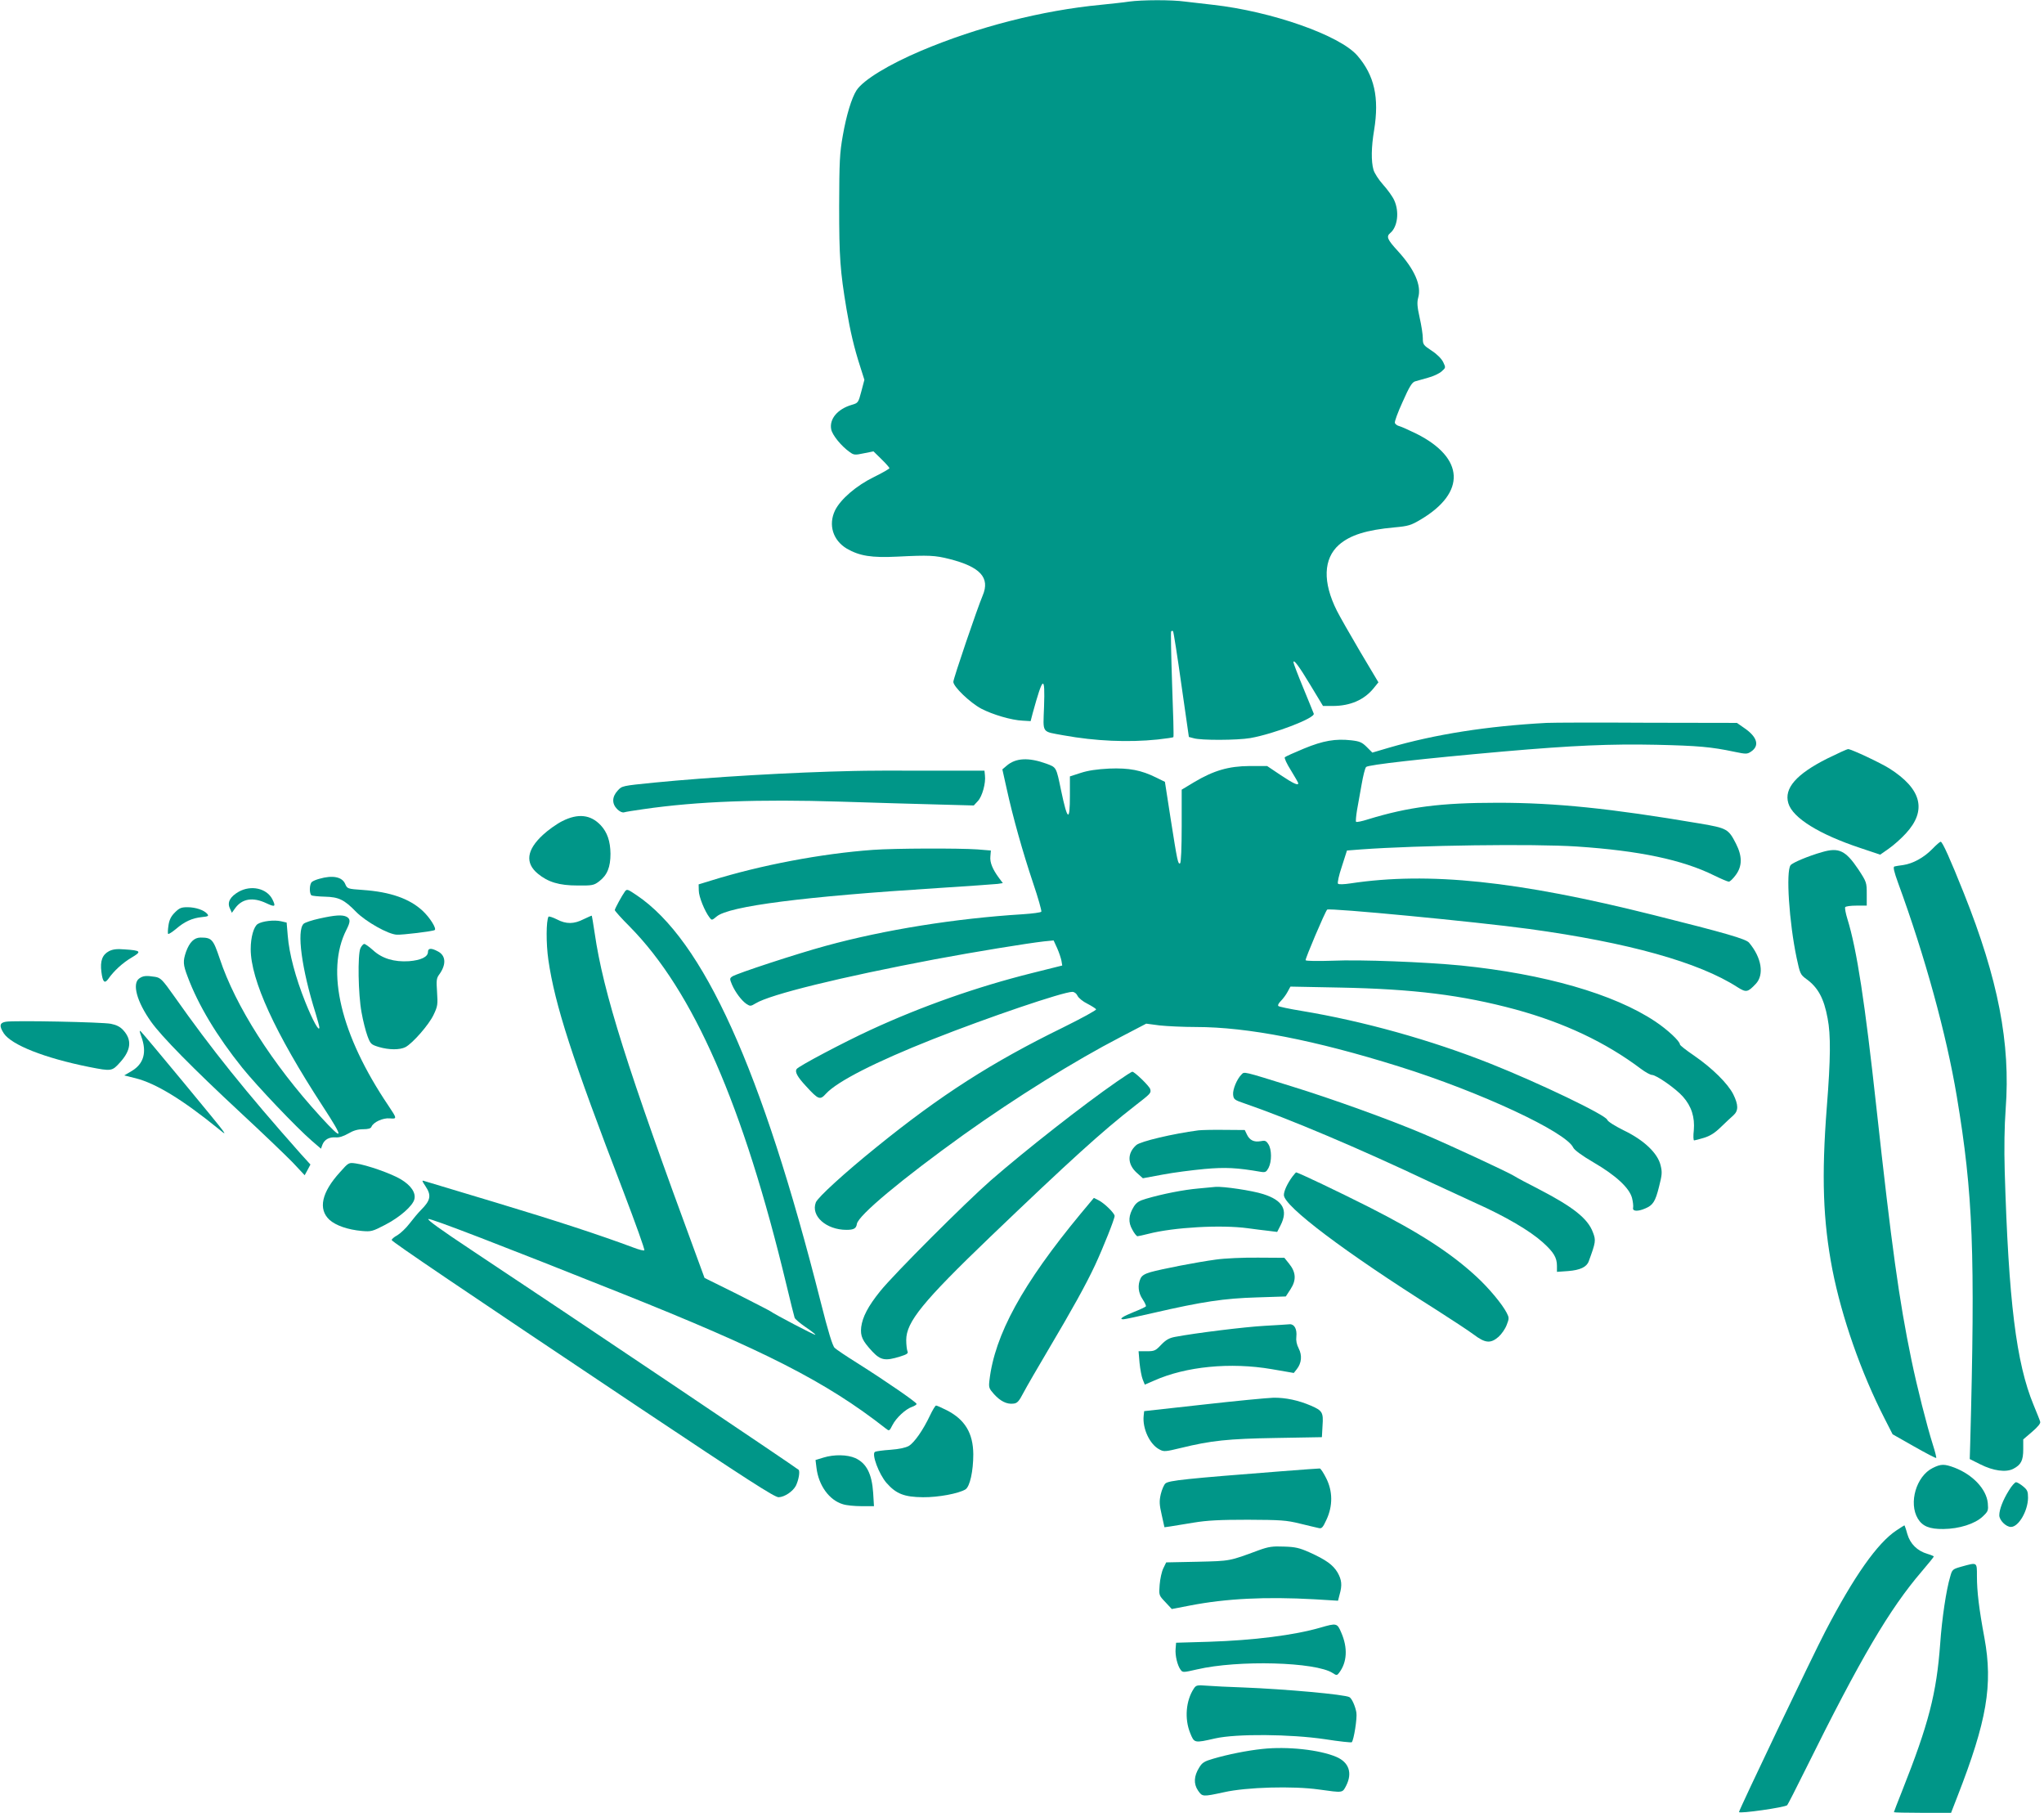
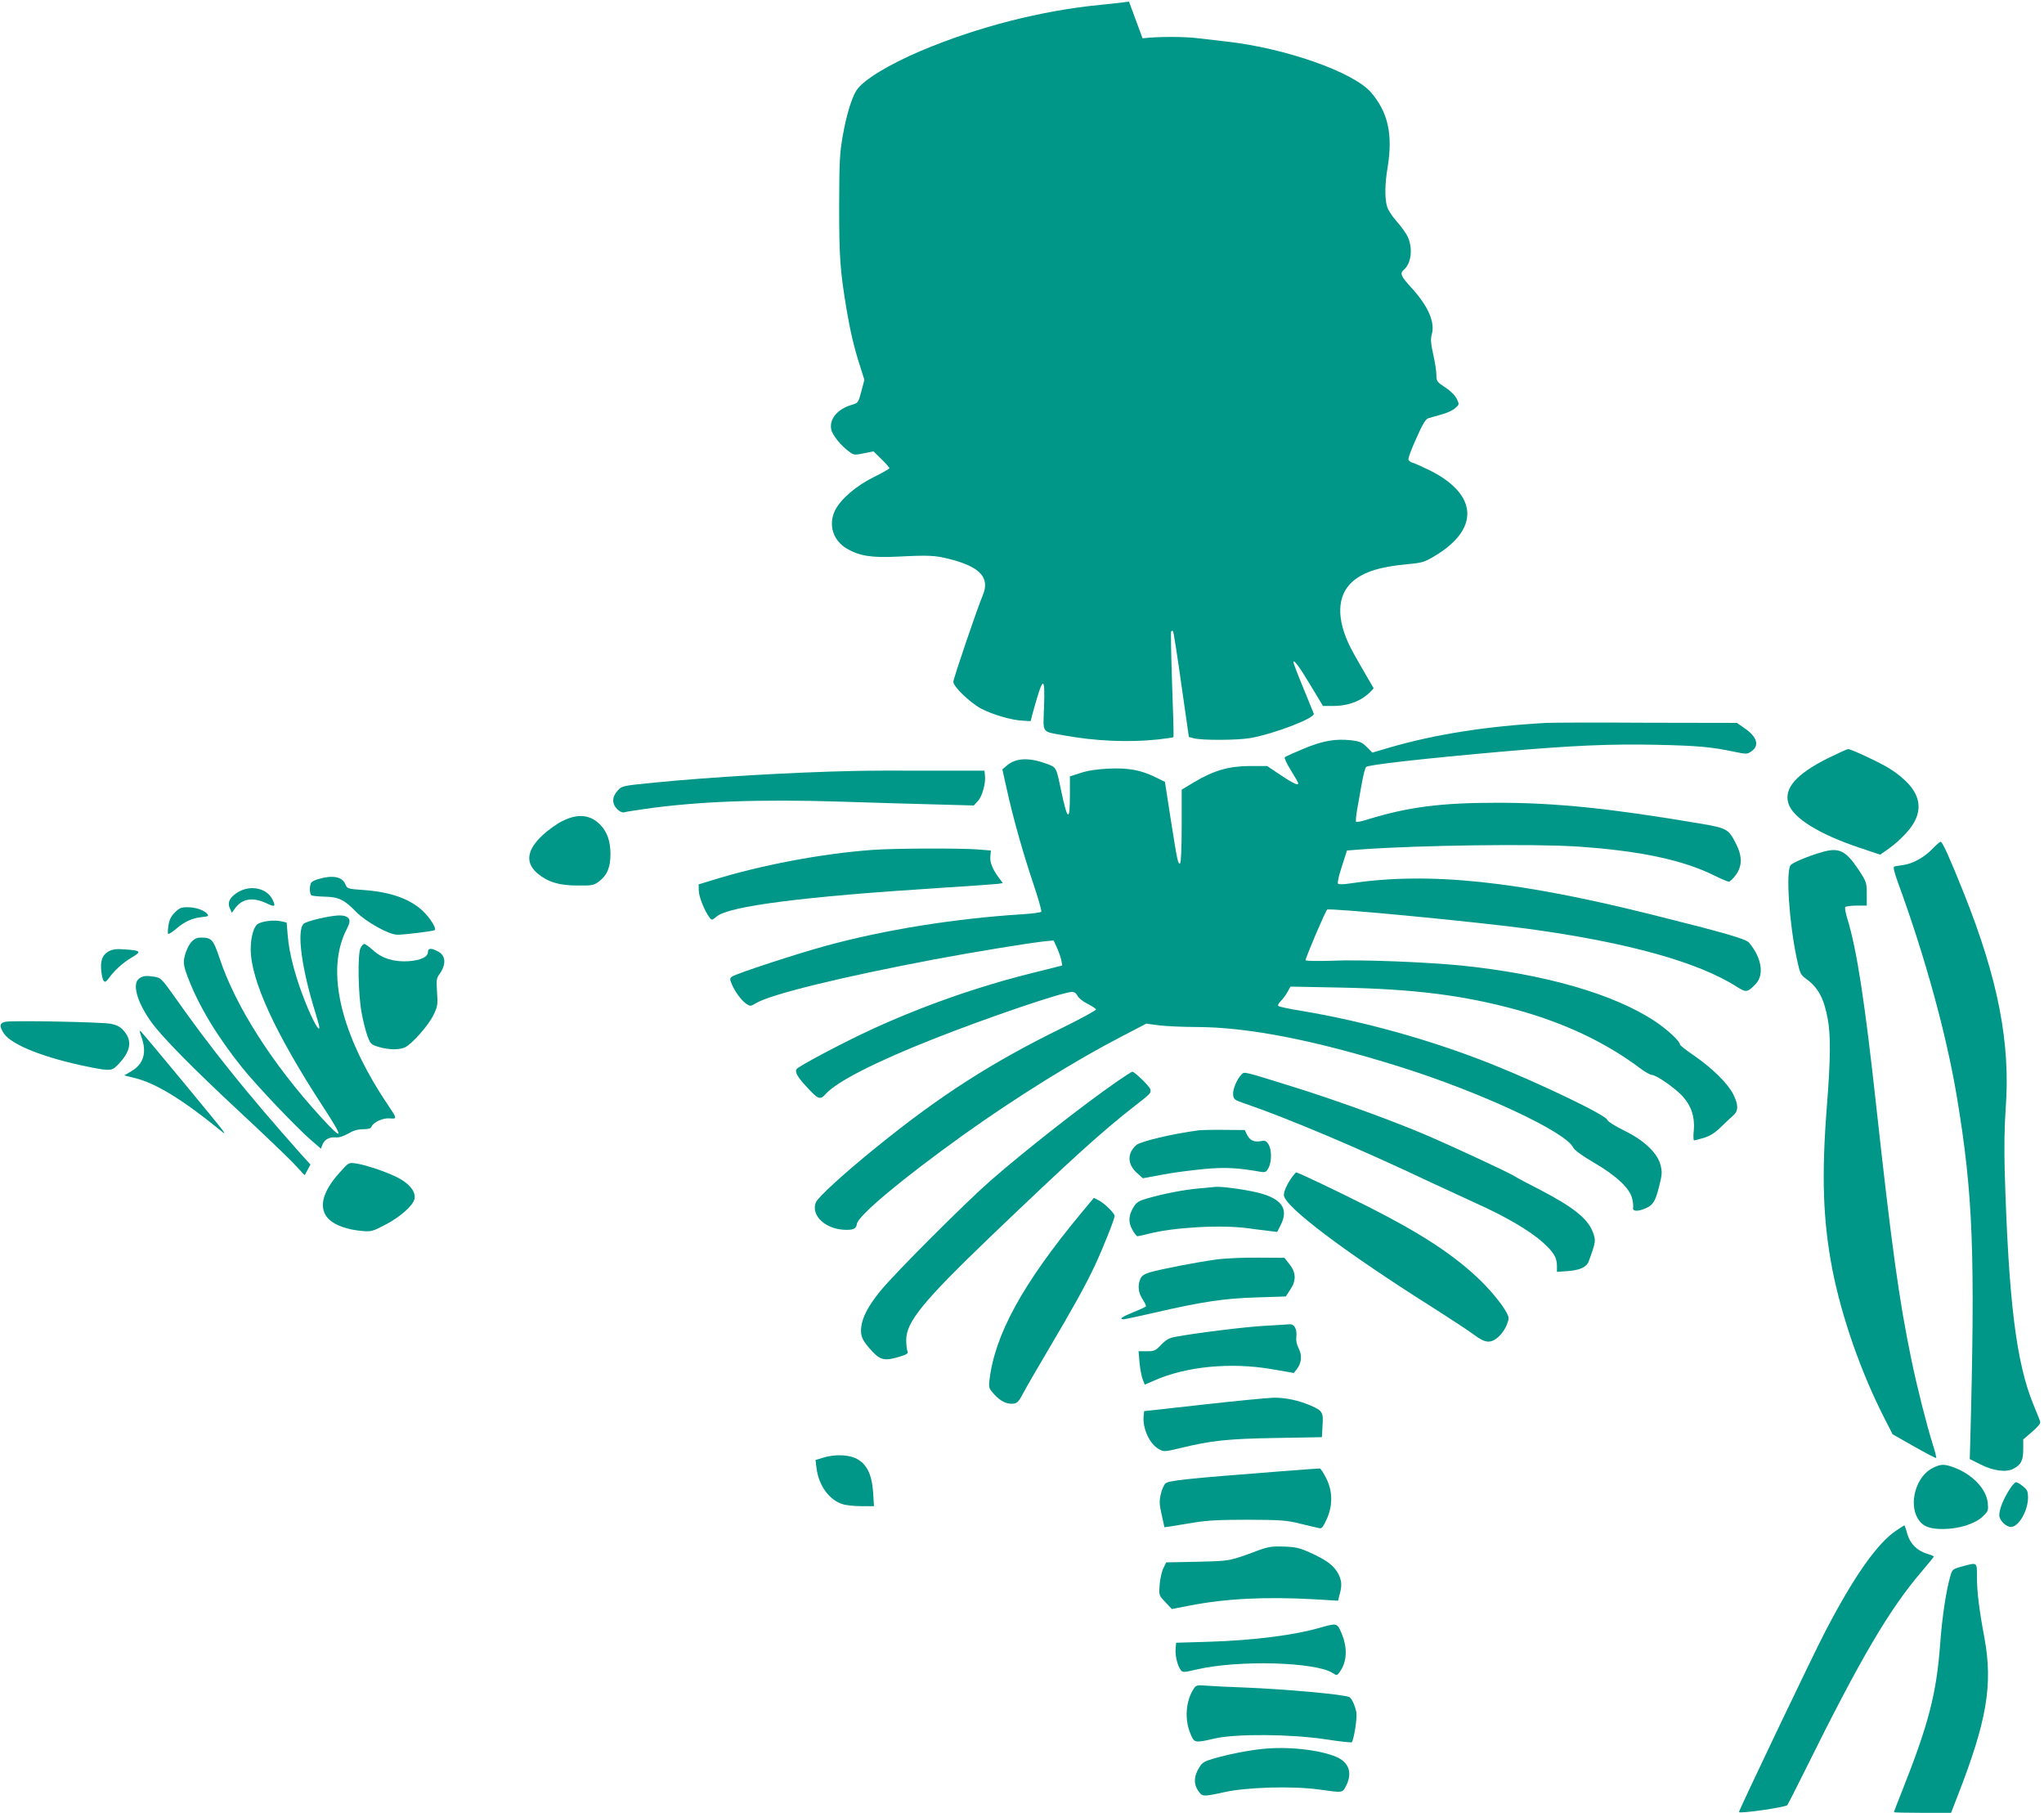
<svg xmlns="http://www.w3.org/2000/svg" version="1.0" width="1280pt" height="1135pt" viewBox="0 0 1280 1135" preserveAspectRatio="xMidYMid meet">
  <g transform="translate(0,1135) scale(0.1,-0.1)" fill="#009688" stroke="none">
-     <path d="M7070 11340 c-30 -5 -109 -13 -175 -20 -369 -35 -775 -139 -1127 -288 -203 -86 -362 -183 -404 -247 -31 -48 -64 -157 -86 -283 -20 -112 -22 -164 -23 -442 0 -321 6 -405 46 -645 23 -137 48 -244 86 -361 l26 -82 -19 -72 c-19 -72 -20 -73 -61 -85 -88 -26 -140 -88 -128 -152 6 -36 64 -107 117 -144 25 -18 32 -19 88 -7 l60 12 50 -49 c28 -27 50 -53 50 -56 0 -4 -43 -29 -96 -55 -111 -54 -210 -139 -245 -210 -43 -90 -13 -187 74 -239 80 -46 155 -58 317 -50 198 10 235 8 326 -15 193 -49 255 -117 208 -228 -34 -80 -184 -521 -184 -541 0 -30 104 -130 175 -168 71 -37 189 -72 259 -75 l50 -3 13 50 c65 236 78 243 71 39 -6 -169 -18 -152 123 -178 198 -36 404 -45 588 -26 52 6 97 12 99 15 3 2 -1 151 -8 330 -6 180 -9 329 -6 332 3 4 9 4 12 1 3 -4 27 -154 52 -334 l47 -328 30 -8 c47 -14 272 -13 355 1 151 27 408 126 397 153 -3 7 -32 80 -66 162 -34 82 -61 153 -61 159 0 23 35 -24 107 -144 l78 -129 61 0 c109 0 197 38 256 111 l30 37 -115 193 c-63 107 -128 221 -145 255 -90 179 -85 326 13 413 70 61 172 93 347 109 88 8 104 13 166 50 284 169 273 385 -27 536 -47 23 -96 45 -108 48 -13 3 -25 12 -28 20 -3 8 19 68 49 133 41 93 59 122 77 127 13 4 50 14 81 23 32 8 70 26 85 39 27 24 27 24 11 58 -10 21 -38 50 -72 72 -53 35 -56 39 -56 79 0 23 -9 81 -20 129 -15 67 -17 95 -9 124 22 76 -22 177 -127 292 -67 73 -74 91 -48 113 46 38 58 133 25 205 -10 23 -42 67 -69 97 -28 31 -55 73 -61 94 -15 53 -14 142 4 248 33 204 2 343 -105 467 -110 127 -537 277 -905 318 -55 6 -133 15 -173 20 -84 12 -272 11 -352 0z" />
+     <path d="M7070 11340 c-30 -5 -109 -13 -175 -20 -369 -35 -775 -139 -1127 -288 -203 -86 -362 -183 -404 -247 -31 -48 -64 -157 -86 -283 -20 -112 -22 -164 -23 -442 0 -321 6 -405 46 -645 23 -137 48 -244 86 -361 l26 -82 -19 -72 c-19 -72 -20 -73 -61 -85 -88 -26 -140 -88 -128 -152 6 -36 64 -107 117 -144 25 -18 32 -19 88 -7 l60 12 50 -49 c28 -27 50 -53 50 -56 0 -4 -43 -29 -96 -55 -111 -54 -210 -139 -245 -210 -43 -90 -13 -187 74 -239 80 -46 155 -58 317 -50 198 10 235 8 326 -15 193 -49 255 -117 208 -228 -34 -80 -184 -521 -184 -541 0 -30 104 -130 175 -168 71 -37 189 -72 259 -75 l50 -3 13 50 c65 236 78 243 71 39 -6 -169 -18 -152 123 -178 198 -36 404 -45 588 -26 52 6 97 12 99 15 3 2 -1 151 -8 330 -6 180 -9 329 -6 332 3 4 9 4 12 1 3 -4 27 -154 52 -334 l47 -328 30 -8 c47 -14 272 -13 355 1 151 27 408 126 397 153 -3 7 -32 80 -66 162 -34 82 -61 153 -61 159 0 23 35 -24 107 -144 l78 -129 61 0 c109 0 197 38 256 111 c-63 107 -128 221 -145 255 -90 179 -85 326 13 413 70 61 172 93 347 109 88 8 104 13 166 50 284 169 273 385 -27 536 -47 23 -96 45 -108 48 -13 3 -25 12 -28 20 -3 8 19 68 49 133 41 93 59 122 77 127 13 4 50 14 81 23 32 8 70 26 85 39 27 24 27 24 11 58 -10 21 -38 50 -72 72 -53 35 -56 39 -56 79 0 23 -9 81 -20 129 -15 67 -17 95 -9 124 22 76 -22 177 -127 292 -67 73 -74 91 -48 113 46 38 58 133 25 205 -10 23 -42 67 -69 97 -28 31 -55 73 -61 94 -15 53 -14 142 4 248 33 204 2 343 -105 467 -110 127 -537 277 -905 318 -55 6 -133 15 -173 20 -84 12 -272 11 -352 0z" />
    <path d="M9685 6824 c-371 -20 -697 -71 -986 -155 l-105 -31 -35 35 c-29 29 -44 36 -97 42 -99 11 -176 -2 -297 -52 -60 -25 -114 -49 -119 -54 -5 -4 12 -41 38 -82 25 -41 46 -77 46 -81 0 -16 -32 -1 -110 51 l-85 57 -110 0 c-132 -1 -224 -28 -347 -101 l-78 -47 0 -227 c0 -137 -4 -230 -10 -234 -13 -8 -17 11 -59 278 l-36 232 -55 27 c-93 46 -169 61 -294 56 -77 -4 -132 -12 -178 -27 l-68 -22 0 -119 c0 -169 -15 -160 -55 30 -31 150 -29 145 -93 169 -111 40 -191 36 -248 -13 l-27 -23 27 -121 c39 -178 100 -395 165 -589 32 -94 55 -176 52 -181 -3 -5 -55 -12 -116 -16 -420 -26 -866 -97 -1234 -198 -177 -48 -562 -174 -586 -192 -16 -11 -16 -15 -1 -51 21 -48 60 -100 91 -121 23 -15 27 -14 57 4 91 56 531 164 1123 276 251 47 577 100 682 112 l61 6 22 -48 c12 -27 24 -63 27 -79 l5 -30 -192 -48 c-340 -85 -688 -207 -1010 -356 -163 -75 -451 -227 -461 -244 -13 -18 5 -50 59 -108 78 -85 87 -88 125 -46 71 77 311 199 667 340 346 137 817 297 875 297 13 0 26 -10 33 -25 6 -13 34 -36 61 -49 27 -14 52 -30 55 -35 4 -5 -90 -56 -207 -114 -444 -217 -766 -423 -1167 -748 -201 -162 -369 -316 -381 -347 -33 -85 65 -172 192 -172 46 0 61 9 65 37 8 53 283 282 669 559 325 232 696 463 982 611 l161 84 83 -11 c46 -5 149 -10 229 -10 322 0 743 -82 1270 -247 509 -159 1047 -410 1092 -508 7 -15 54 -50 126 -92 141 -82 225 -160 242 -223 6 -23 9 -51 7 -61 -6 -23 28 -26 76 -5 48 20 63 43 86 135 19 75 21 91 10 135 -18 76 -104 158 -231 219 -58 29 -99 55 -103 66 -9 30 -426 230 -730 351 -372 148 -798 267 -1185 331 -74 12 -139 26 -144 30 -6 5 1 18 15 32 13 13 32 38 42 57 l18 33 307 -6 c466 -9 768 -47 1102 -137 304 -83 564 -205 786 -372 28 -21 59 -38 69 -38 27 0 150 -86 194 -136 54 -61 75 -129 68 -211 -4 -34 -3 -63 2 -63 4 0 31 7 61 16 39 12 68 30 106 67 30 29 65 62 79 74 32 29 32 65 -1 132 -34 67 -131 163 -244 241 -50 34 -90 65 -90 71 0 20 -78 93 -155 144 -258 172 -694 297 -1215 350 -227 22 -629 38 -807 30 -91 -3 -163 -2 -167 3 -4 7 121 302 135 317 13 12 933 -76 1264 -121 620 -85 1063 -208 1306 -365 54 -34 64 -32 114 21 54 57 37 164 -42 258 -19 23 -146 60 -598 173 -854 214 -1408 272 -1899 198 -39 -6 -72 -7 -77 -2 -5 5 5 52 24 108 l32 100 90 7 c359 26 1077 36 1350 18 390 -26 661 -83 859 -181 43 -21 85 -39 92 -39 8 0 27 19 44 42 41 56 41 117 1 196 -47 92 -56 97 -226 126 -560 95 -904 130 -1265 130 -359 0 -559 -26 -814 -104 -37 -12 -71 -19 -74 -15 -3 3 0 36 6 73 7 37 20 110 29 162 9 52 21 101 28 108 13 14 353 52 860 97 437 38 670 48 958 42 260 -6 342 -13 489 -44 72 -15 79 -15 103 1 56 37 40 93 -45 150 l-43 30 -561 1 c-309 2 -592 1 -631 -1z" />
    <path d="M11443 6601 c-195 -98 -272 -187 -244 -280 27 -92 194 -195 450 -280 l125 -42 53 37 c29 20 78 63 108 96 133 144 99 278 -102 406 -55 35 -240 122 -260 122 -6 0 -65 -27 -130 -59z" />
    <path d="M5345 6523 c-382 -8 -895 -38 -1250 -73 -199 -20 -200 -20 -227 -50 -36 -39 -37 -82 -3 -116 15 -15 32 -23 43 -20 9 3 64 12 122 20 338 49 724 63 1233 47 216 -7 492 -15 614 -18 l221 -6 26 28 c27 29 50 112 44 160 l-3 30 -350 0 c-192 1 -404 0 -470 -2z" />
    <path d="M3521 6209 c-34 -17 -89 -56 -121 -86 -102 -94 -113 -176 -32 -243 64 -53 134 -74 248 -74 94 -1 103 1 136 26 51 39 71 89 71 173 -1 78 -20 134 -61 178 -63 67 -142 76 -241 26z" />
    <path d="M12100 6034 c-53 -54 -121 -91 -182 -100 -24 -3 -48 -7 -55 -9 -9 -3 -2 -33 23 -102 169 -461 303 -949 368 -1338 102 -610 116 -982 84 -2170 l-3 -100 66 -33 c81 -41 161 -52 207 -28 48 25 62 52 62 122 l0 62 56 48 c36 31 54 53 50 63 -2 9 -21 55 -41 104 -109 263 -157 651 -181 1464 -4 146 -2 280 6 390 31 411 -47 813 -262 1351 -85 213 -134 322 -145 322 -5 0 -29 -21 -53 -46z" />
    <path d="M5466 6029 c-319 -23 -702 -95 -1016 -193 l-75 -23 1 -39 c0 -38 37 -129 67 -168 14 -19 15 -19 45 6 77 65 548 125 1387 178 187 12 355 24 373 26 l32 5 -24 32 c-40 54 -58 97 -54 135 l3 37 -85 7 c-115 8 -519 7 -654 -3z" />
    <path d="M11410 6015 c-85 -24 -185 -66 -197 -82 -30 -39 -9 -358 38 -581 21 -97 23 -104 60 -131 74 -53 111 -122 134 -247 20 -103 19 -251 -5 -554 -34 -437 -24 -713 35 -1020 59 -299 179 -643 327 -932 l50 -98 134 -76 c74 -42 137 -75 139 -72 2 2 -7 40 -21 83 -38 120 -99 361 -134 530 -78 376 -124 712 -220 1585 -71 651 -122 986 -181 1176 -11 35 -17 69 -14 74 3 6 35 10 71 10 l64 0 0 73 c0 71 -1 75 -52 153 -80 119 -122 140 -228 109z" />
    <path d="M2000 5848 c-19 -5 -41 -14 -47 -20 -16 -13 -17 -74 -2 -84 6 -3 43 -7 83 -8 88 -2 122 -19 196 -95 60 -61 201 -141 255 -143 34 -2 226 21 237 29 14 8 -30 79 -77 122 -82 75 -201 117 -372 129 -98 7 -98 7 -112 39 -19 43 -78 55 -161 31z" />
    <path d="M1495 5767 c-54 -31 -73 -66 -56 -103 l13 -29 20 28 c44 61 111 72 196 32 55 -26 61 -22 37 26 -36 68 -133 89 -210 46z" />
-     <path d="M3913 5768 c-18 -25 -63 -107 -63 -116 0 -5 42 -52 93 -103 399 -404 712 -1119 982 -2244 25 -104 48 -197 51 -205 2 -8 34 -35 69 -59 36 -24 63 -46 61 -48 -4 -4 -259 130 -281 147 -5 4 -101 53 -211 109 l-202 100 -47 128 c-439 1190 -587 1658 -641 2031 -9 59 -17 108 -18 109 -1 1 -24 -9 -51 -22 -61 -31 -109 -32 -168 -1 -26 13 -49 20 -52 17 -15 -25 -16 -168 -1 -271 41 -282 148 -613 471 -1453 75 -197 134 -361 130 -365 -3 -4 -34 4 -68 17 -203 76 -483 168 -862 282 -236 71 -438 132 -449 135 -15 5 -14 1 8 -32 39 -58 33 -89 -28 -150 -17 -17 -49 -55 -71 -84 -22 -29 -57 -62 -77 -74 -21 -11 -36 -25 -35 -30 4 -12 431 -301 1552 -1050 673 -449 846 -561 871 -560 37 1 89 36 108 72 17 35 26 85 18 99 -7 9 -1405 949 -2052 1378 -190 126 -279 190 -267 193 17 4 466 -169 1195 -460 909 -362 1297 -560 1668 -851 23 -18 23 -18 43 21 23 45 82 100 123 114 15 5 28 14 28 18 0 10 -191 142 -370 255 -69 43 -133 86 -143 96 -13 11 -41 102 -87 285 -369 1459 -735 2268 -1153 2549 -58 39 -61 40 -74 23z" />
    <path d="M1095 5637 c-24 -24 -35 -46 -40 -81 -4 -26 -5 -50 -2 -53 3 -3 25 11 48 30 54 47 103 69 162 75 41 4 46 7 35 20 -20 24 -73 42 -124 42 -39 0 -51 -5 -79 -33z" />
    <path d="M2000 5599 c-46 -10 -91 -25 -99 -33 -44 -44 -12 -282 75 -559 13 -43 24 -83 24 -90 -1 -30 -41 42 -88 159 -62 155 -101 303 -110 415 l-7 83 -35 8 c-43 10 -118 1 -146 -17 -25 -16 -44 -83 -44 -157 0 -193 152 -525 451 -984 136 -208 132 -225 -15 -64 -300 328 -532 692 -630 988 -41 122 -50 132 -120 132 -40 0 -69 -29 -91 -89 -20 -59 -19 -80 10 -156 66 -177 183 -372 342 -570 92 -114 336 -371 435 -457 l58 -50 9 25 c13 33 43 49 84 46 21 -2 48 7 78 24 32 19 60 27 93 27 32 0 48 5 52 15 11 29 72 57 115 53 46 -4 46 -2 -9 80 -299 443 -394 842 -263 1100 26 51 26 68 2 82 -27 14 -72 11 -171 -11z" />
    <path d="M2257 5413 c-18 -41 -14 -288 7 -401 9 -52 26 -118 37 -148 19 -51 23 -54 71 -69 65 -19 131 -19 167 -1 45 24 147 140 176 202 26 54 27 65 22 142 -5 73 -4 87 13 110 46 63 43 120 -9 146 -41 22 -61 20 -61 -4 0 -31 -44 -52 -119 -58 -93 -6 -169 17 -225 69 -24 21 -48 39 -55 39 -6 0 -17 -12 -24 -27z" />
    <path d="M683 5395 c-42 -22 -57 -61 -48 -130 8 -64 20 -76 43 -44 34 49 89 100 145 133 66 39 61 45 -43 52 -48 4 -73 1 -97 -11z" />
    <path d="M872 5224 c-46 -32 -15 -146 74 -271 66 -93 262 -292 559 -568 138 -128 284 -268 327 -312 l76 -81 18 33 18 34 -60 66 c-346 390 -562 659 -792 986 -75 106 -86 117 -120 123 -57 9 -76 7 -100 -10z" />
    <path d="M37 4953 c-40 -6 -43 -27 -13 -73 48 -72 254 -154 533 -210 143 -28 144 -28 197 31 67 75 73 139 18 199 -19 21 -42 33 -77 40 -52 11 -609 22 -658 13z" />
    <path d="M885 4860 c36 -99 15 -171 -61 -216 l-46 -27 72 -18 c126 -32 292 -133 515 -314 46 -38 48 -38 28 -10 -21 31 -483 588 -509 615 -12 12 -12 7 1 -30z" />
    <path d="M6994 4578 c-211 -146 -567 -425 -789 -618 -161 -141 -608 -588 -693 -694 -76 -94 -111 -162 -119 -225 -6 -57 7 -85 70 -153 52 -55 81 -60 174 -31 42 13 52 20 46 32 -4 9 -8 41 -8 71 0 113 103 240 526 646 499 478 702 662 904 819 103 80 104 81 98 106 -5 19 -98 109 -112 109 -5 0 -48 -28 -97 -62z" />
    <path d="M7775 4623 c-29 -28 -56 -94 -53 -126 3 -30 8 -34 73 -56 276 -95 712 -279 1170 -496 66 -31 190 -88 275 -127 188 -84 341 -174 421 -246 69 -62 89 -96 89 -148 l0 -37 70 5 c75 6 116 25 129 61 44 120 46 131 26 182 -32 86 -123 158 -339 270 -71 36 -138 72 -150 80 -37 24 -401 193 -573 266 -212 90 -573 220 -823 297 -311 97 -297 93 -315 75z" />
    <path d="M7505 4273 c-160 -21 -363 -69 -389 -92 -58 -51 -57 -120 3 -174 l38 -34 124 23 c68 13 186 28 261 35 133 12 205 8 355 -18 27 -4 33 -1 47 25 21 41 20 116 -1 148 -14 22 -21 25 -50 19 -40 -7 -68 6 -85 43 l-13 27 -130 1 c-72 1 -143 -1 -160 -3z" />
    <path d="M2129 4011 c-115 -126 -138 -231 -66 -298 40 -36 115 -62 203 -70 58 -5 66 -3 145 38 93 48 174 119 184 161 10 40 -21 86 -84 124 -59 36 -216 91 -284 100 -43 6 -44 6 -98 -55z" />
    <path d="M8093 3983 c-32 -44 -53 -90 -53 -115 0 -70 382 -358 952 -717 97 -62 204 -132 236 -156 73 -55 106 -58 156 -15 19 17 42 50 51 74 16 41 16 46 0 77 -28 54 -110 153 -188 225 -161 149 -357 276 -677 438 -180 91 -442 216 -454 216 -1 0 -11 -12 -23 -27z" />
    <path d="M7505 3909 c-93 -8 -225 -34 -327 -64 -45 -13 -61 -23 -78 -50 -33 -54 -36 -97 -9 -144 12 -23 27 -41 32 -41 5 0 36 7 68 15 158 41 456 58 624 35 39 -5 95 -13 127 -16 l56 -7 21 41 c49 96 15 157 -109 196 -68 22 -250 49 -299 45 -9 -1 -57 -5 -106 -10z" />
    <path d="M6769 3753 c-366 -442 -540 -760 -573 -1046 -5 -44 -3 -50 29 -86 40 -44 80 -64 121 -59 24 2 35 14 63 68 19 36 89 157 156 270 150 253 235 406 293 530 51 110 122 288 122 307 0 17 -63 79 -100 98 l-30 15 -81 -97z" />
    <path d="M7615 3464 c-119 -16 -340 -59 -411 -79 -37 -11 -54 -22 -62 -40 -19 -42 -14 -89 13 -129 14 -21 23 -41 21 -45 -3 -4 -37 -20 -75 -35 -70 -28 -97 -46 -66 -46 9 0 93 18 188 40 308 71 444 91 646 97 l183 6 30 46 c37 57 34 106 -10 160 l-29 36 -164 1 c-93 1 -208 -4 -264 -12z" />
    <path d="M7917 3049 c-124 -7 -431 -45 -558 -69 -38 -7 -58 -19 -88 -50 -35 -37 -42 -40 -90 -40 l-51 0 6 -72 c4 -40 13 -88 20 -105 l13 -32 58 25 c199 89 478 116 736 72 l139 -24 19 24 c30 38 34 86 12 129 -13 25 -18 51 -15 74 5 47 -12 79 -41 78 -12 -1 -84 -6 -160 -10z" />
    <path d="M7535 2556 l-370 -41 -3 -28 c-9 -80 38 -181 99 -212 27 -15 37 -14 132 9 192 47 296 58 598 63 l287 5 4 72 c6 83 -1 94 -72 125 -79 34 -160 51 -235 50 -38 -1 -236 -20 -440 -43z" />
-     <path d="M5824 2488 c-43 -91 -98 -170 -133 -191 -20 -11 -61 -20 -115 -24 -46 -3 -90 -9 -97 -13 -22 -14 25 -140 73 -195 60 -68 111 -88 228 -89 96 -1 223 23 266 49 28 18 49 115 49 220 -1 133 -53 218 -167 276 -32 16 -61 29 -66 29 -5 0 -22 -28 -38 -62z" />
    <path d="M5156 2224 l-49 -15 6 -49 c13 -110 80 -203 166 -228 21 -7 73 -12 116 -12 l78 0 -5 83 c-8 120 -42 186 -112 218 -50 22 -132 24 -200 3z" />
    <path d="M12103 2159 c-103 -51 -152 -219 -93 -317 29 -48 73 -66 160 -65 99 1 197 32 246 78 35 33 36 38 32 85 -9 87 -94 177 -208 221 -64 24 -85 24 -137 -2z" />
    <path d="M8030 2139 c-604 -47 -711 -58 -732 -77 -9 -8 -22 -38 -29 -67 -10 -44 -9 -65 6 -130 l17 -77 36 5 c21 3 87 14 147 24 85 14 163 18 340 18 205 -1 240 -3 325 -24 52 -13 105 -25 118 -28 19 -5 26 3 49 53 40 86 39 178 -2 259 -16 32 -34 60 -40 61 -5 0 -111 -7 -235 -17z" />
    <path d="M12580 2018 c-37 -59 -60 -119 -60 -155 0 -31 42 -73 73 -73 48 0 106 100 107 182 0 40 -4 50 -31 72 -17 14 -37 26 -44 26 -7 0 -28 -23 -45 -52z" />
    <path d="M11877 1769 c-120 -79 -267 -288 -447 -634 -78 -149 -540 -1117 -540 -1130 0 -12 288 29 302 43 4 4 56 106 116 227 343 693 524 1000 726 1236 42 49 76 91 76 94 0 2 -18 10 -39 16 -65 19 -109 63 -127 125 -8 30 -17 54 -18 54 -1 0 -24 -14 -49 -31z" />
    <path d="M7885 1645 c-189 -70 -178 -68 -386 -73 l-196 -4 -18 -37 c-10 -20 -20 -66 -23 -103 -5 -66 -5 -66 36 -109 l40 -43 114 22 c227 44 473 56 780 39 l147 -9 10 39 c17 59 13 92 -13 138 -29 48 -72 79 -176 126 -63 28 -89 34 -160 36 -71 3 -96 -1 -155 -22z" />
    <path d="M12285 1542 c-57 -16 -60 -18 -72 -62 -25 -82 -52 -263 -63 -420 -23 -313 -72 -503 -239 -924 -28 -70 -51 -130 -51 -132 0 -2 81 -4 179 -4 l179 0 40 103 c184 472 223 697 169 992 -34 182 -47 291 -47 387 0 89 3 87 -95 60z" />
    <path d="M8270 1160 c-165 -48 -419 -80 -700 -89 l-205 -6 -3 -37 c-4 -42 11 -105 31 -132 13 -18 16 -18 103 2 257 60 744 47 850 -23 24 -16 27 -15 40 2 50 66 55 156 13 252 -25 59 -29 60 -129 31z" />
    <path d="M7476 778 c-50 -76 -59 -189 -23 -278 26 -64 25 -64 157 -34 133 30 471 27 687 -5 89 -14 165 -22 168 -19 13 13 35 153 29 186 -7 40 -28 87 -43 96 -26 17 -407 51 -666 61 -88 3 -190 8 -227 11 -62 5 -68 3 -82 -18z" />
    <path d="M7905 400 c-95 -10 -215 -34 -307 -61 -56 -16 -70 -25 -88 -55 -34 -54 -36 -102 -8 -144 28 -40 28 -40 163 -11 140 32 433 40 595 17 152 -21 146 -22 170 24 40 79 18 146 -61 180 -105 45 -307 67 -464 50z" />
  </g>
</svg>